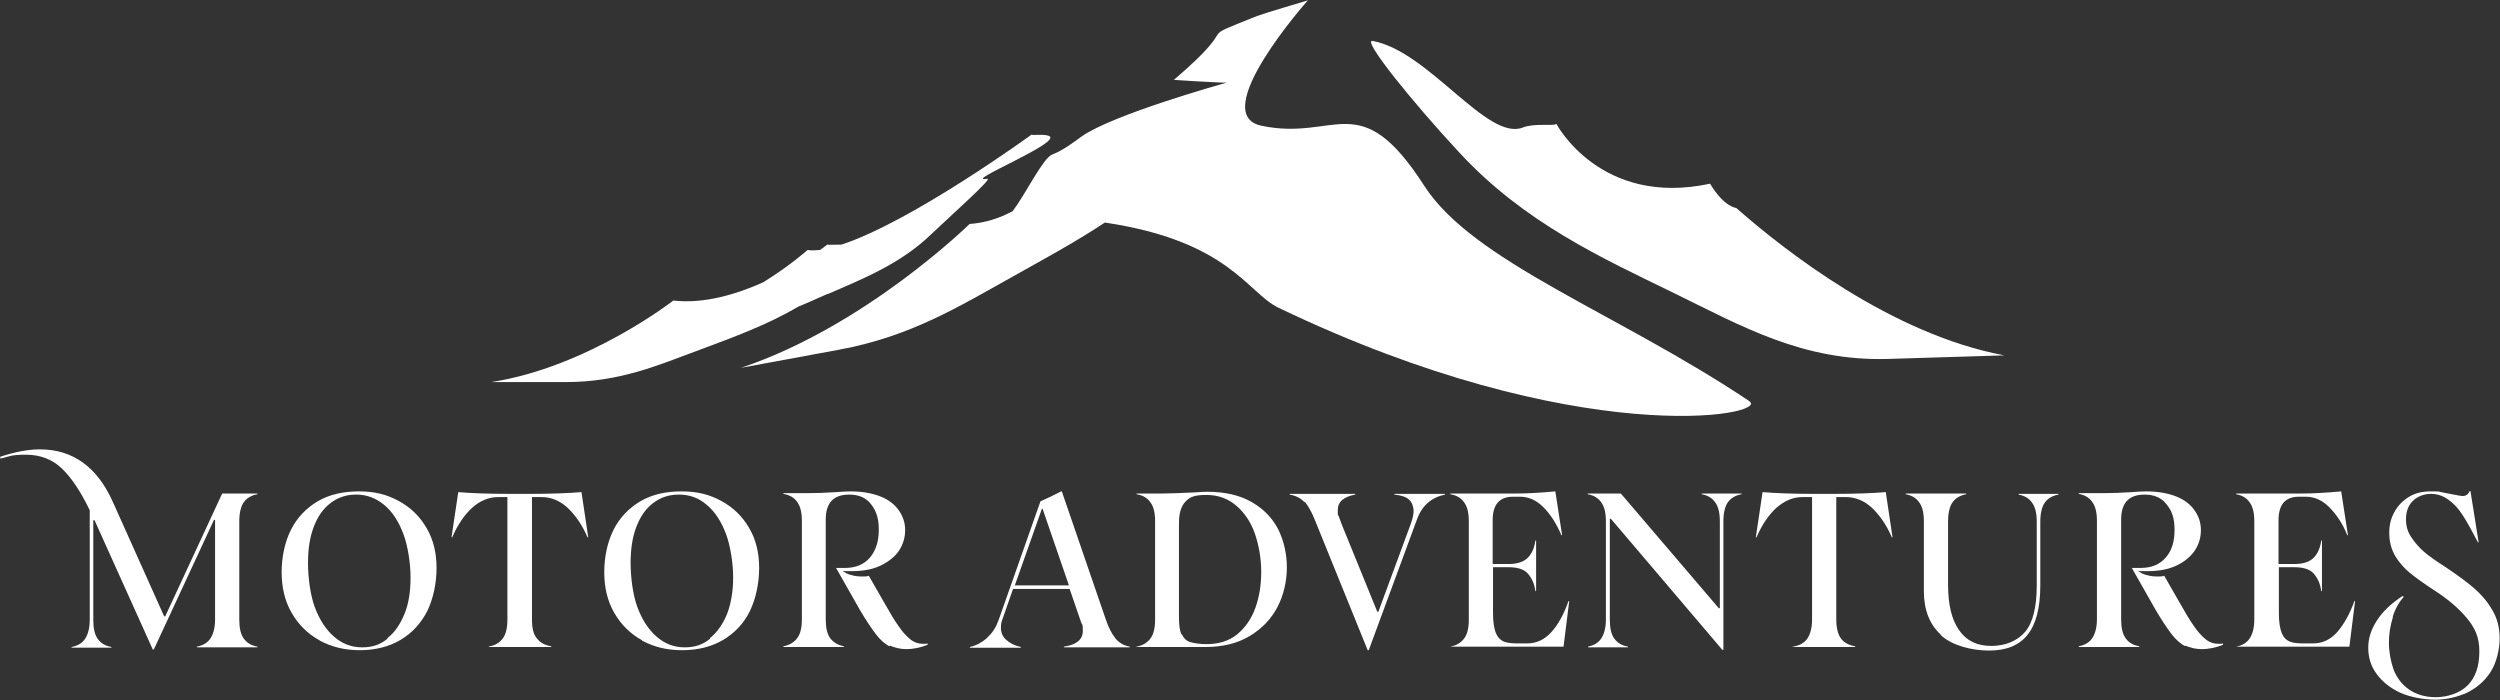
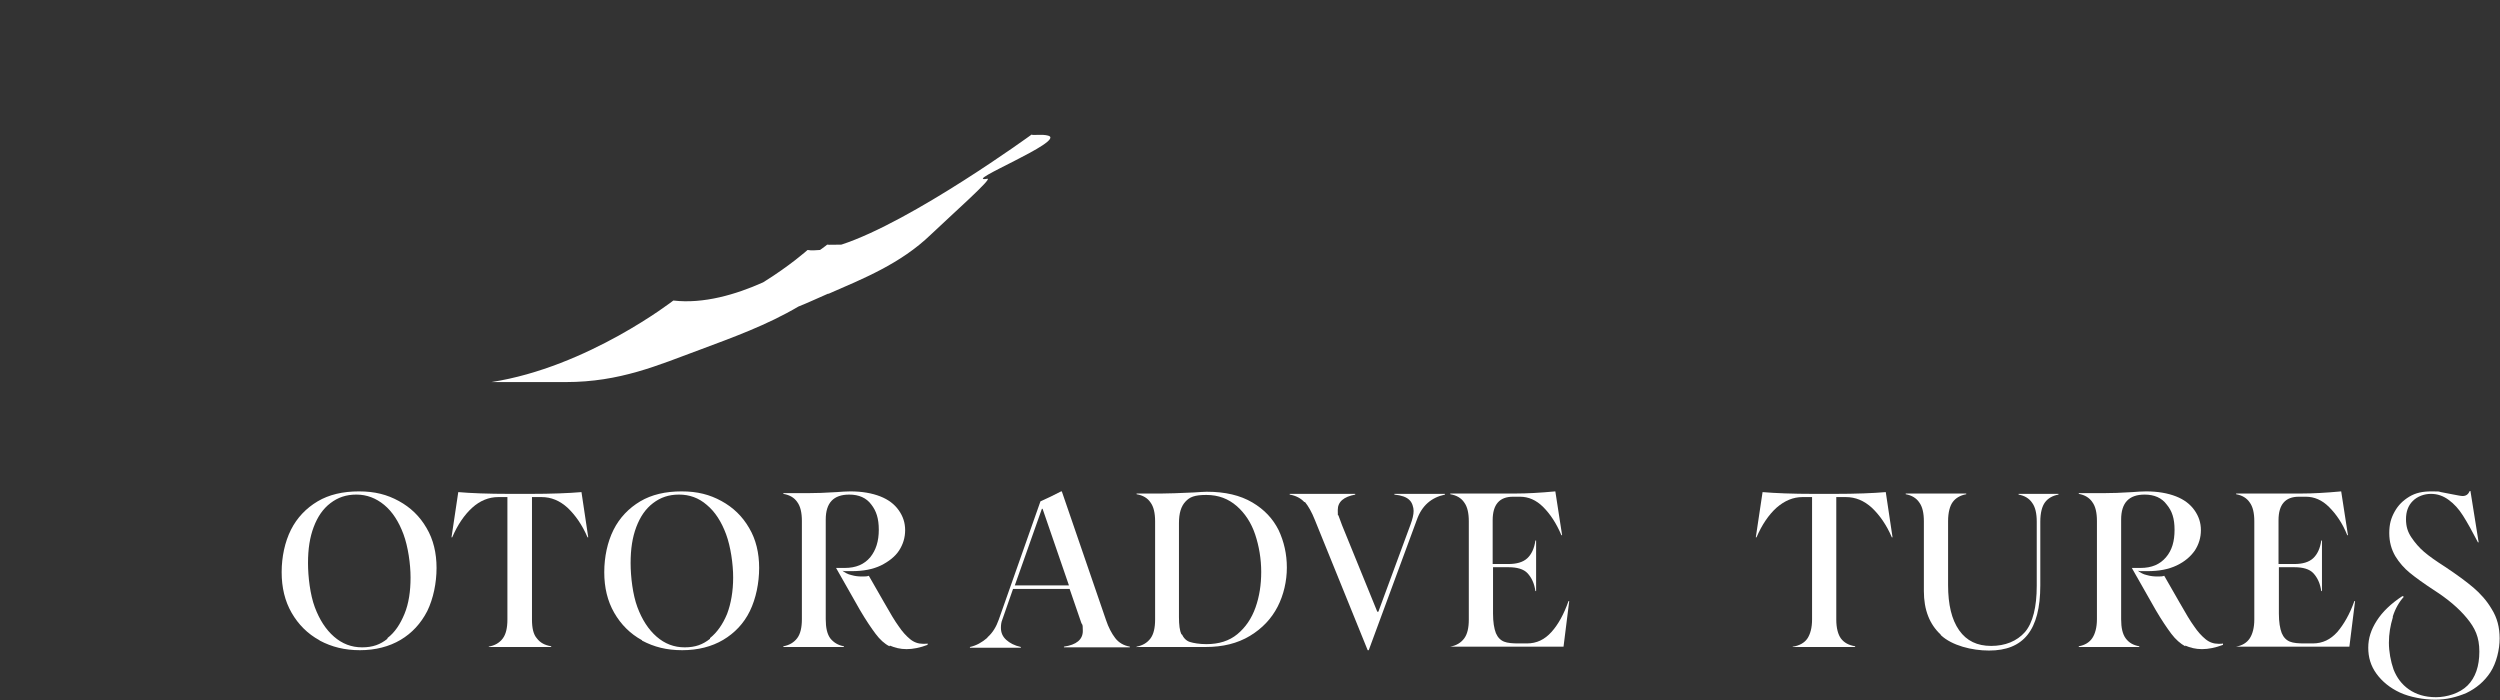
<svg xmlns="http://www.w3.org/2000/svg" id="Laag_1" version="1.1" viewBox="0 0 702.1 196.6">
  <rect x="0" y="0" width="702.1" height="196.6" fill="#333333" stroke="none" />
  <defs>
    <style> .st0 { fill: #fff; } </style>
  </defs>
  <g>
-     <path class="st0" d="M26.5,146.1h-.3v28c0,2.4.4,4.2,1.3,5.4s2.1,1.9,3.8,2.2v.2h-11.2v-.2c1.7-.3,3-1.1,3.8-2.3s1.3-3,1.3-5.3v-30.8c-2.5-5.2-5.1-9.1-7.8-11.7-2.7-2.6-6.1-3.9-10.1-3.9s-4.5.4-7.1,1.1l-.2-.5c4.2-1.4,7.9-2.1,11.2-2.1,9.3,0,16.2,5,20.6,15l14.3,31.9h.3l16-34.5h9.9v.2c-1.7.3-3,1.1-3.8,2.2s-1.3,2.9-1.3,5.4v27.6c0,2.4.4,4.2,1.3,5.4s2.1,1.9,3.8,2.2v.2h-17v-.2c1.7-.3,3-1.1,3.8-2.3s1.3-3,1.3-5.3v-28h-.3l-16.9,36.4h-.3l-16.4-36.4h0Z" />
    <path class="st0" d="M89.7,179.8c-3.3-1.8-5.9-4.4-7.8-7.7-1.9-3.3-2.8-7.1-2.8-11.4s.9-8.5,2.6-11.9c1.7-3.4,4.3-6.1,7.5-8s7.1-2.8,11.6-2.8,7.9.9,11.2,2.7,5.9,4.3,7.8,7.6c1.9,3.2,2.8,7,2.8,11.2s-.9,8.6-2.6,12.1c-1.8,3.5-4.3,6.2-7.5,8.1-3.2,1.9-7.1,2.9-11.4,2.9s-7.9-.9-11.3-2.7h0ZM108.8,179.2c2.1-1.6,3.6-3.9,4.8-6.8s1.7-6.4,1.7-10.2-.7-8.7-2-12.2-3.1-6.3-5.4-8.2-4.9-2.9-7.8-2.9-5.2.8-7.3,2.4c-2.1,1.6-3.6,3.8-4.7,6.7-1.1,2.9-1.6,6.2-1.6,10.1s.6,8.9,1.9,12.4,3.1,6.3,5.4,8.3,4.9,3,7.9,3,5.1-.8,7.1-2.4h0Z" />
    <path class="st0" d="M137.2,181.6c1.8-.3,3.1-1.1,4-2.3s1.3-3,1.3-5.3v-34.4h-2.6c-2.6,0-5.1,1-7.3,3-2.2,2-4.1,4.8-5.6,8.3h-.2l1.9-12.7c3.4.3,8.3.5,14.6.5h5.4c6.3,0,11.1-.2,14.6-.5l1.9,12.7h-.2c-1.5-3.5-3.4-6.2-5.6-8.3-2.2-2-4.6-3-7.3-3h-2.7v34.4c0,2.4.4,4.2,1.4,5.3.9,1.2,2.2,1.9,4,2.2v.2h-17.5v-.2h0Z" />
    <path class="st0" d="M180.3,179.8c-3.3-1.8-5.9-4.4-7.8-7.7-1.9-3.3-2.8-7.1-2.8-11.4s.9-8.5,2.6-11.9c1.7-3.4,4.3-6.1,7.5-8s7.1-2.8,11.6-2.8,7.9.9,11.2,2.7c3.3,1.8,5.9,4.3,7.8,7.6,1.9,3.2,2.8,7,2.8,11.2s-.9,8.6-2.6,12.1-4.3,6.2-7.5,8.1c-3.2,1.9-7.1,2.9-11.5,2.9s-7.9-.9-11.3-2.7h0ZM199.4,179.2c2-1.6,3.6-3.9,4.8-6.8,1.1-2.9,1.7-6.4,1.7-10.2s-.7-8.7-2-12.2-3.1-6.3-5.4-8.2c-2.3-2-4.9-2.9-7.8-2.9s-5.2.8-7.3,2.4c-2.1,1.6-3.6,3.8-4.7,6.7-1.1,2.9-1.6,6.2-1.6,10.1s.6,8.9,1.9,12.4,3.1,6.3,5.4,8.3,4.9,3,7.9,3,5.1-.8,7.1-2.4h0Z" />
    <path class="st0" d="M249.8,181.5c-1.4-.7-2.7-1.9-3.9-3.5s-2.7-3.8-4.4-6.7l-6.7-11.8c.5,0,1.3,0,2.4,0,3.2,0,5.5-1,7.2-3,1.6-2,2.4-4.5,2.4-7.7s-.7-5.3-2.1-7.1c-1.4-1.9-3.5-2.8-6.2-2.8-4.4,0-6.6,2.3-6.6,7v28c0,2.4.4,4.2,1.3,5.4.9,1.1,2.1,1.9,3.8,2.2v.2h-17v-.2c1.7-.3,3-1.1,3.9-2.3s1.3-3,1.3-5.3v-27.6c0-2.3-.4-4.1-1.3-5.3-.8-1.2-2.1-2-3.9-2.3v-.2h6.6c2.5,0,5.3-.1,8.4-.3,1.3-.1,2.6-.2,3.8-.2,3.3,0,6.1.5,8.4,1.4,2.3.9,4,2.2,5.2,3.9s1.8,3.5,1.8,5.6-.6,4-1.7,5.7c-1.1,1.7-2.9,3.1-5.1,4.2-2.3,1.1-5,1.6-8.2,1.6s-1.5,0-2.6-.1c.7.5,1.5,1,2.5,1.2,1,.3,2,.4,3,.4s1.3,0,1.9-.2l4.3,7.5c1.7,3,3,5.2,4.1,6.7,1,1.5,2.1,2.7,3.2,3.6,1.1.9,2.3,1.3,3.6,1.3s1,0,1.3-.1v.4c-2.1.8-4.1,1.2-5.9,1.2s-3.3-.4-4.7-1h0Z" />
    <path class="st0" d="M277.3,179c1.5-1.3,2.5-3,3.2-5l11.7-33.2c1.8-.8,3.7-1.7,5.8-2.8h.2l12.4,36.1c.7,2.1,1.6,3.8,2.6,5.1s2.4,2.1,4.1,2.4v.2h-18.5v-.2c3.5-.5,5.3-2,5.3-4.4s-.2-1.5-.5-2.5l-3.2-9.3h-15.9l-3,8.6c-.3.7-.4,1.5-.4,2.3,0,1.4.5,2.5,1.5,3.4,1,.9,2.3,1.6,4.1,2v.2h-14.3v-.2c1.8-.4,3.4-1.3,4.9-2.6h0ZM300.2,164.4l-7.4-21.5h-.2l-7.6,21.5h15.2Z" />
    <path class="st0" d="M319.2,181.8v-.2c1.7-.3,3-1.1,3.9-2.3s1.3-3,1.3-5.3v-27.6c0-2.3-.4-4.1-1.3-5.3-.8-1.2-2.1-2-3.9-2.3v-.2h7.1c1.6,0,4.7-.1,9-.3,1.6-.1,2.8-.2,3.6-.2,5.2,0,9.4,1,12.8,3,3.4,2,5.8,4.6,7.4,7.8,1.5,3.2,2.3,6.7,2.3,10.5s-.9,7.7-2.6,11-4.3,6.1-7.8,8.2-7.6,3.1-12.4,3.1h-19.5,0ZM331.9,178.1c.5,1.1,1.3,1.9,2.3,2.2s2.6.6,4.6.6c3.5,0,6.4-.9,8.7-2.8,2.3-1.9,4-4.4,5.1-7.5,1.1-3.1,1.6-6.4,1.6-10s-.6-7.2-1.7-10.5c-1.1-3.3-2.9-6-5.2-8s-5.1-3.1-8.5-3.1-4.7.6-5.9,1.9-1.8,3.2-1.8,6v26.4c0,2.2.2,3.8.7,4.9h0Z" />
    <path class="st0" d="M366.3,141c-.9-1-2.3-1.8-4.1-2.1v-.2h18.4v.2c-3.2.6-4.9,2-4.9,4.3s0,1.1.2,1.6c.2.5.5,1.4,1,2.7l9.9,24.3h.3l9-24.4c.6-1.6.9-2.9.9-3.9s-.4-2.4-1.2-3.1c-.8-.8-2.2-1.3-4.2-1.5v-.2h14.2v.2c-3.8.8-6.5,3.1-7.9,7.1l-13.5,36.6h-.3l-14.8-36.5c-.9-2.3-1.9-4-2.8-5.1h0Z" />
    <path class="st0" d="M407.3,181.8v-.2c1.7-.3,3-1.1,3.9-2.3s1.3-3,1.3-5.3v-27.6c0-2.3-.4-4.1-1.3-5.3-.8-1.2-2.1-2-3.9-2.3v-.2h18.4c3.1,0,6.8-.2,11.1-.6l1.9,12.3h-.2c-1.4-3.3-3.1-5.9-5.1-7.9s-4.2-2.9-6.5-2.9h-2c-3.8,0-5.7,2.2-5.7,6.6v12.3h4.4c2.3,0,4.1-.5,5.3-1.6s2-2.8,2.3-5h.2v14.2h-.2c-.3-2.2-1.1-3.8-2.2-5s-3-1.7-5.3-1.7h-4.4v13c0,2.4.3,4.2.8,5.5.5,1.2,1.3,2,2.3,2.4s2.4.5,4.1.5h2.3c2.8,0,5-1.1,6.9-3.2s3.5-5,4.8-8.7h.2l-1.6,12.8h-31.8,0Z" />
-     <path class="st0" d="M445.9,181.6c1.7-.3,3-1.1,3.8-2.3.8-1.2,1.3-3,1.3-5.3v-27.6c0-2.3-.4-4.1-1.3-5.3-.8-1.2-2.1-2-3.8-2.3v-.2h9.3l27.5,32.2h.3v-24.4c0-2.3-.4-4.1-1.3-5.3-.8-1.2-2.1-2-3.8-2.3v-.2h11.2v.2c-1.7.3-3,1.1-3.8,2.2s-1.3,2.9-1.3,5.4v36.1h-.3l-31.3-36.8h-.3v28.3c0,2.4.4,4.2,1.3,5.4s2.1,1.9,3.8,2.2v.2h-11.2v-.2h0Z" />
    <path class="st0" d="M503.6,181.6c1.8-.3,3.2-1.1,4-2.3s1.3-3,1.3-5.3v-34.4h-2.7c-2.6,0-5,1-7.3,3-2.2,2-4.1,4.8-5.6,8.3h-.2l1.9-12.7c3.5.3,8.3.5,14.6.5h5.4c6.3,0,11.1-.2,14.6-.5l1.9,12.7h-.2c-1.5-3.5-3.4-6.2-5.6-8.3-2.2-2-4.6-3-7.3-3h-2.7v34.4c0,2.4.5,4.2,1.3,5.3.9,1.2,2.2,1.9,4,2.2v.2h-17.5v-.2h0Z" />
    <path class="st0" d="M545,178.2c-3.1-2.9-4.7-6.9-4.7-12.2v-19.6c0-2.3-.4-4.1-1.3-5.3-.8-1.2-2.1-2-3.8-2.3v-.2h17v.2c-1.7.3-3,1.1-3.8,2.2s-1.3,2.9-1.3,5.4v17.9c0,5.5,1,9.7,3.1,12.7,2.1,3,5.1,4.4,9,4.4s7.2-1.3,9.5-3.9c2.2-2.6,3.3-7,3.3-13v-18c0-2.3-.4-4.1-1.3-5.3-.8-1.2-2.1-2-3.8-2.3v-.2h11.2v.2c-1.7.3-3,1.1-3.8,2.2s-1.3,2.9-1.3,5.4v17.9c0,6.3-1.2,10.9-3.6,13.9s-6,4.4-10.8,4.4-10.4-1.4-13.5-4.3h0Z" />
    <path class="st0" d="M613.7,181.5c-1.3-.7-2.7-1.9-3.9-3.5s-2.7-3.8-4.4-6.7l-6.7-11.8c.5,0,1.3,0,2.4,0,3.2,0,5.5-1,7.2-3s2.4-4.5,2.4-7.7-.7-5.3-2.2-7.1c-1.4-1.9-3.5-2.8-6.2-2.8-4.4,0-6.6,2.3-6.6,7v28c0,2.4.4,4.2,1.3,5.4s2.1,1.9,3.8,2.2v.2h-17v-.2c1.7-.3,3-1.1,3.8-2.3.8-1.2,1.3-3,1.3-5.3v-27.6c0-2.3-.4-4.1-1.3-5.3-.8-1.2-2.1-2-3.8-2.3v-.2h6.7c2.5,0,5.3-.1,8.4-.3,1.3-.1,2.6-.2,3.8-.2,3.3,0,6.1.5,8.4,1.4,2.3.9,4,2.2,5.2,3.9s1.8,3.5,1.8,5.6-.6,4-1.7,5.7c-1.2,1.7-2.8,3.1-5.1,4.2s-5,1.6-8.2,1.6-1.5,0-2.7-.1c.7.5,1.5,1,2.5,1.2,1,.3,2,.4,3,.4s1.3,0,1.9-.2l4.3,7.5c1.7,3,3,5.2,4.1,6.7,1,1.5,2.1,2.7,3.2,3.6s2.3,1.3,3.6,1.3,1,0,1.3-.1v.4c-2.1.8-4.1,1.2-5.9,1.2s-3.3-.4-4.7-1h0Z" />
    <path class="st0" d="M628,181.8v-.2c1.7-.3,3-1.1,3.8-2.3.8-1.2,1.3-3,1.3-5.3v-27.6c0-2.3-.4-4.1-1.3-5.3-.8-1.2-2.1-2-3.8-2.3v-.2h18.4c3.1,0,6.8-.2,11.1-.6l1.9,12.3h-.2c-1.3-3.3-3.1-5.9-5.1-7.9s-4.2-2.9-6.5-2.9h-2c-3.8,0-5.7,2.2-5.7,6.6v12.3h4.4c2.3,0,4.1-.5,5.3-1.6s2-2.8,2.3-5h.2v14.2h-.2c-.3-2.2-1.1-3.8-2.2-5s-3-1.7-5.3-1.7h-4.4v13c0,2.4.3,4.2.8,5.5.5,1.2,1.3,2,2.3,2.4s2.4.5,4.1.5h2.3c2.8,0,5-1.1,6.9-3.2,1.8-2.1,3.5-5,4.8-8.7h.2l-1.6,12.8h-31.8,0Z" />
    <path class="st0" d="M672,173.4c-.7,2.3-1.1,4.6-1.1,7.1s.5,5.2,1.3,7.5c.9,2.3,2.3,4.2,4.3,5.6,2,1.4,4.5,2.2,7.6,2.2s6.7-1.1,8.9-3.3,3.3-5.4,3.3-9.5-1.2-6.6-3.5-9.4-5.4-5.4-9.3-7.9c-2.9-1.9-5.1-3.5-6.7-4.8s-3-2.9-4.1-4.7c-1.1-1.9-1.7-4-1.7-6.5s.5-4.2,1.5-6c1-1.8,2.3-3.1,4.1-4.2s3.8-1.5,6.2-1.5,1.9,0,2.7.2c.8.1,1.8.4,3.1.6,1.6.3,2.5.5,3,.5,1,0,1.6-.5,2-1.4h.2l2.3,14.4h-.2c-1.6-3.1-3-5.6-4.2-7.5s-2.5-3.3-4-4.4c-1.5-1.1-3.1-1.7-5-1.7s-3.8.7-5.1,2-1.9,3-1.9,5.1.5,3.6,1.5,5.1c1,1.5,2.2,2.9,3.6,4.1s3.4,2.6,5.9,4.2c3.3,2.2,5.9,4.1,7.9,5.8s3.8,3.7,5.2,6.1c1.5,2.4,2.2,5.1,2.2,8.2s-.9,6.9-2.6,9.5c-1.7,2.6-4,4.5-6.7,5.8-2.8,1.2-5.7,1.9-8.8,1.9s-7.1-.7-9.9-2c-2.8-1.3-5-3.1-6.6-5.3s-2.3-4.6-2.3-7.3.8-5.1,2.4-7.6,4-4.8,7.2-6.9l.4.2c-1.3,1.4-2.4,3.3-3.1,5.5h0Z" />
  </g>
  <path class="st0" d="M329.9,22.2c1.8,0,.5,0,0,0h0Z" />
  <path class="st0" d="M232.7,82.5c9.6-4.2,20.2-8.4,28.7-16.6,6.1-5.8,17.5-15.9,15.9-15.7-7.7,1.3,22.2-10.6,17.1-12.1-1.7-.5-4.3,0-4.7-.3,0,0-33.5,24.4-53.4,30.9-1.8,0-3.6.1-4,0,0,0-.7.6-2,1.5-1.3.1-2.4.2-3.5,0,0,0-4.9,4.4-12.5,9.1-7.6,3.4-16.7,6.1-25.2,5.1,0,0-24,18.7-51.1,22.9h20.9c15.2,0,25.8-4.7,37.7-9.1,9.1-3.4,18.8-6.9,27.6-12.1,2.8-1.1,5.5-2.4,8.3-3.6h0Z" />
-   <path class="st0" d="M491.2,112.6c-36.9-24.7-77.4-39-91.2-60.4-18.2-28.3-24.7-12.4-45.8-16.9-15.3-3.3,13.1-35.2,13.1-35.2,0,0-12.8,3.8-14.3,4.4-19,7.7-2.9.5-23.3,17.9-2.7-.1,13.2.9,14.8.8-2.1.6-32,9-40.7,15.1-2.5,1.8-5.2,3.9-8.3,5.1-2.6,1-7.4,11-11.1,15.9-3.7,2-7.8,3.3-12.1,3.6,0,0-29.2,28.7-64.2,40.4l27.6-5.1c20-3.7,33.4-12,48.5-20.4,8.5-4.8,17.5-9.6,26.1-15.3,34.9,5.2,40,19.7,48.7,23.9,84.2,40.4,138.3,30.3,132.3,26.3h0ZM329.9,22.2c.5,0,1.8,0,0,0h0Z" />
-   <path class="st0" d="M480.2,51.6c-30.8,6.6-43.1-16.8-43.1-16.8-.8.7-6.1-.3-9.4,1-10,4-26.4-21.4-42.2-24.3-3.2-.6,11.2,17.2,24.3,31.3,18.3,19.8,40.2,29.7,60.3,39.5,19.2,9.4,36.3,19.2,60.1,18.5l32.7-1c-31.7-5.9-61.8-29.5-75.3-41.4,0,0-3.4-.2-7.4-6.9h0Z" />
</svg>